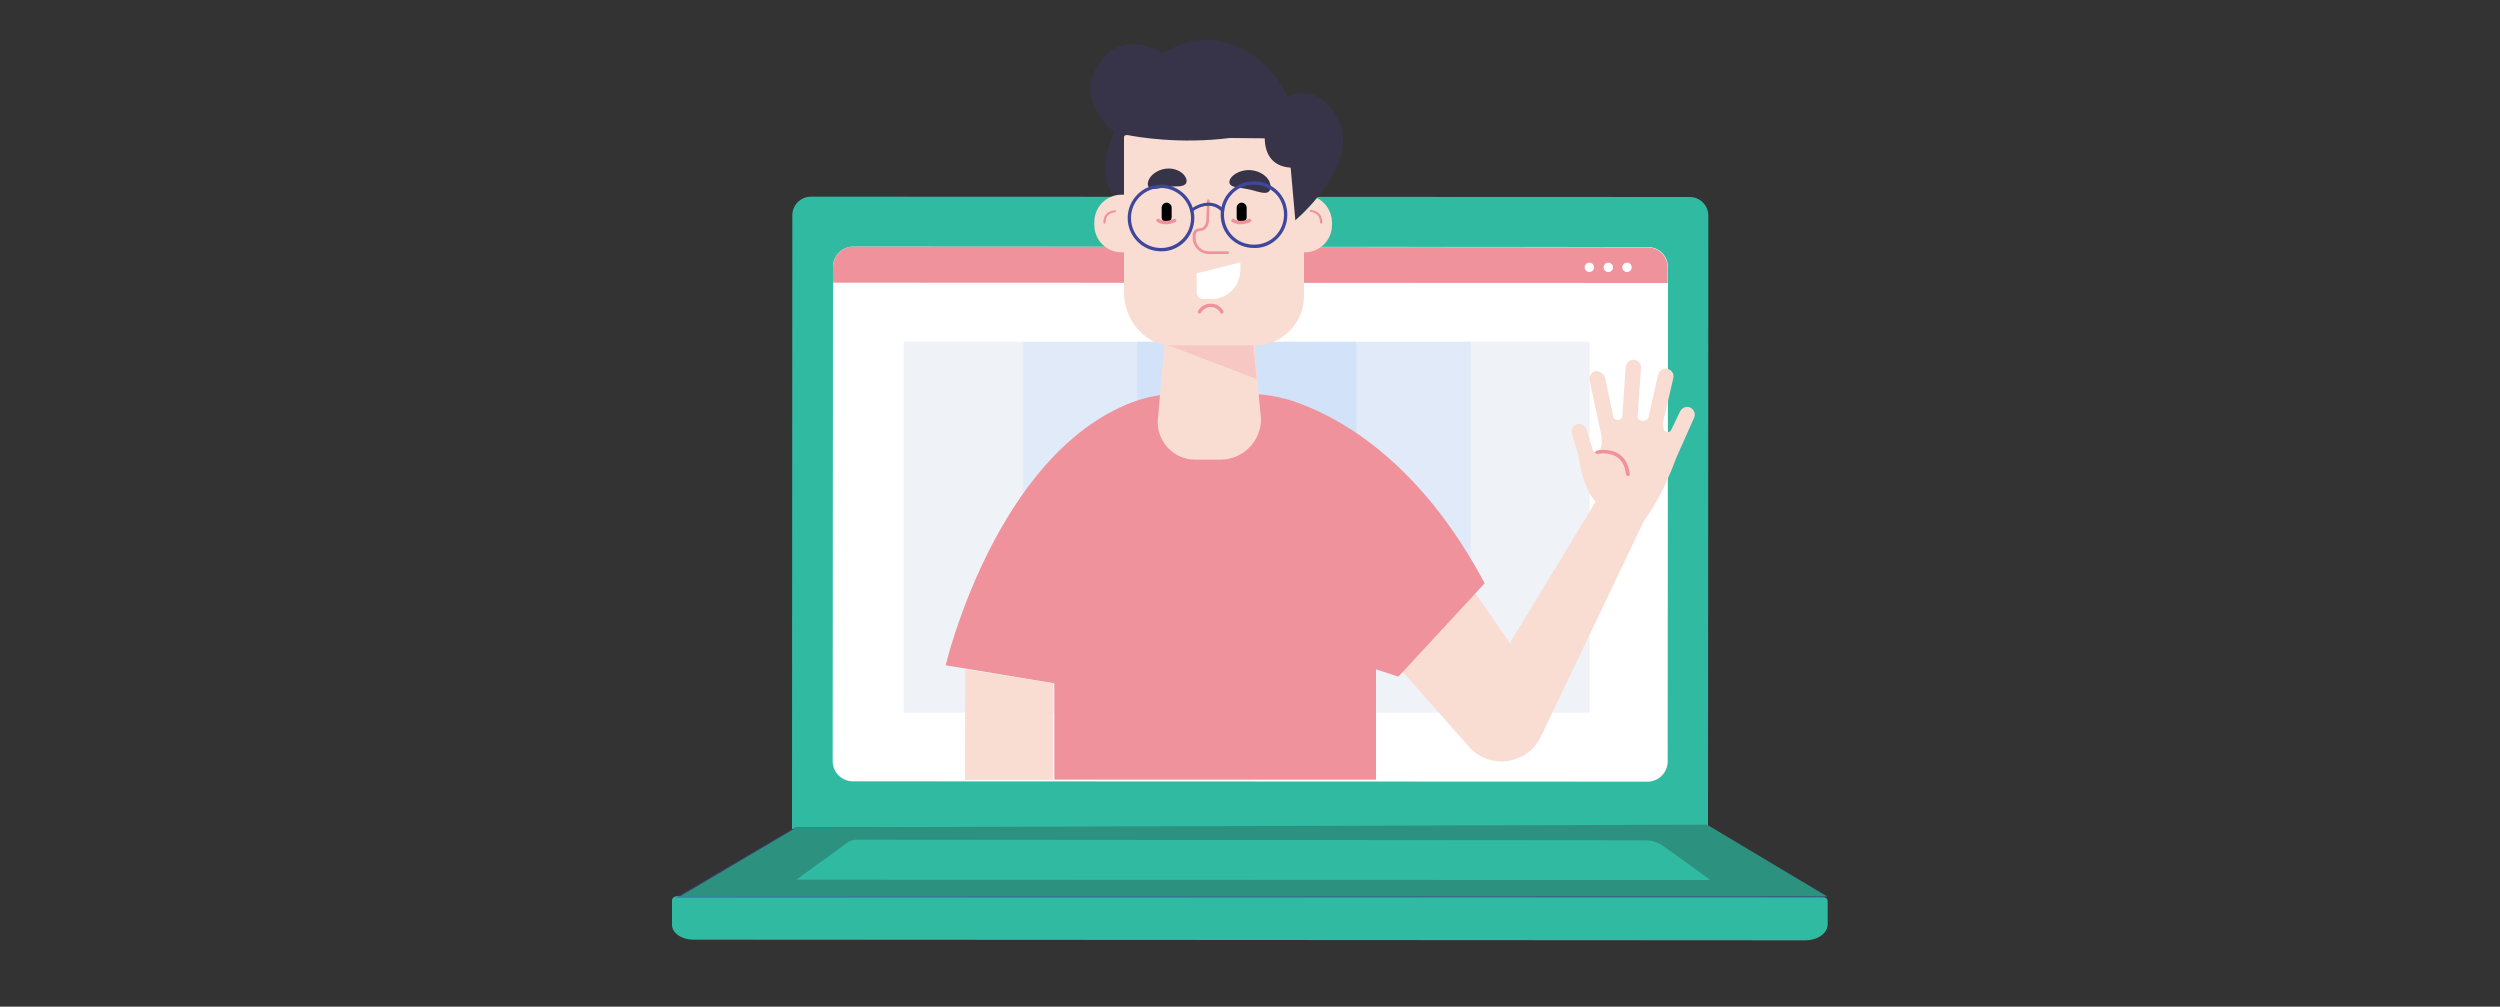
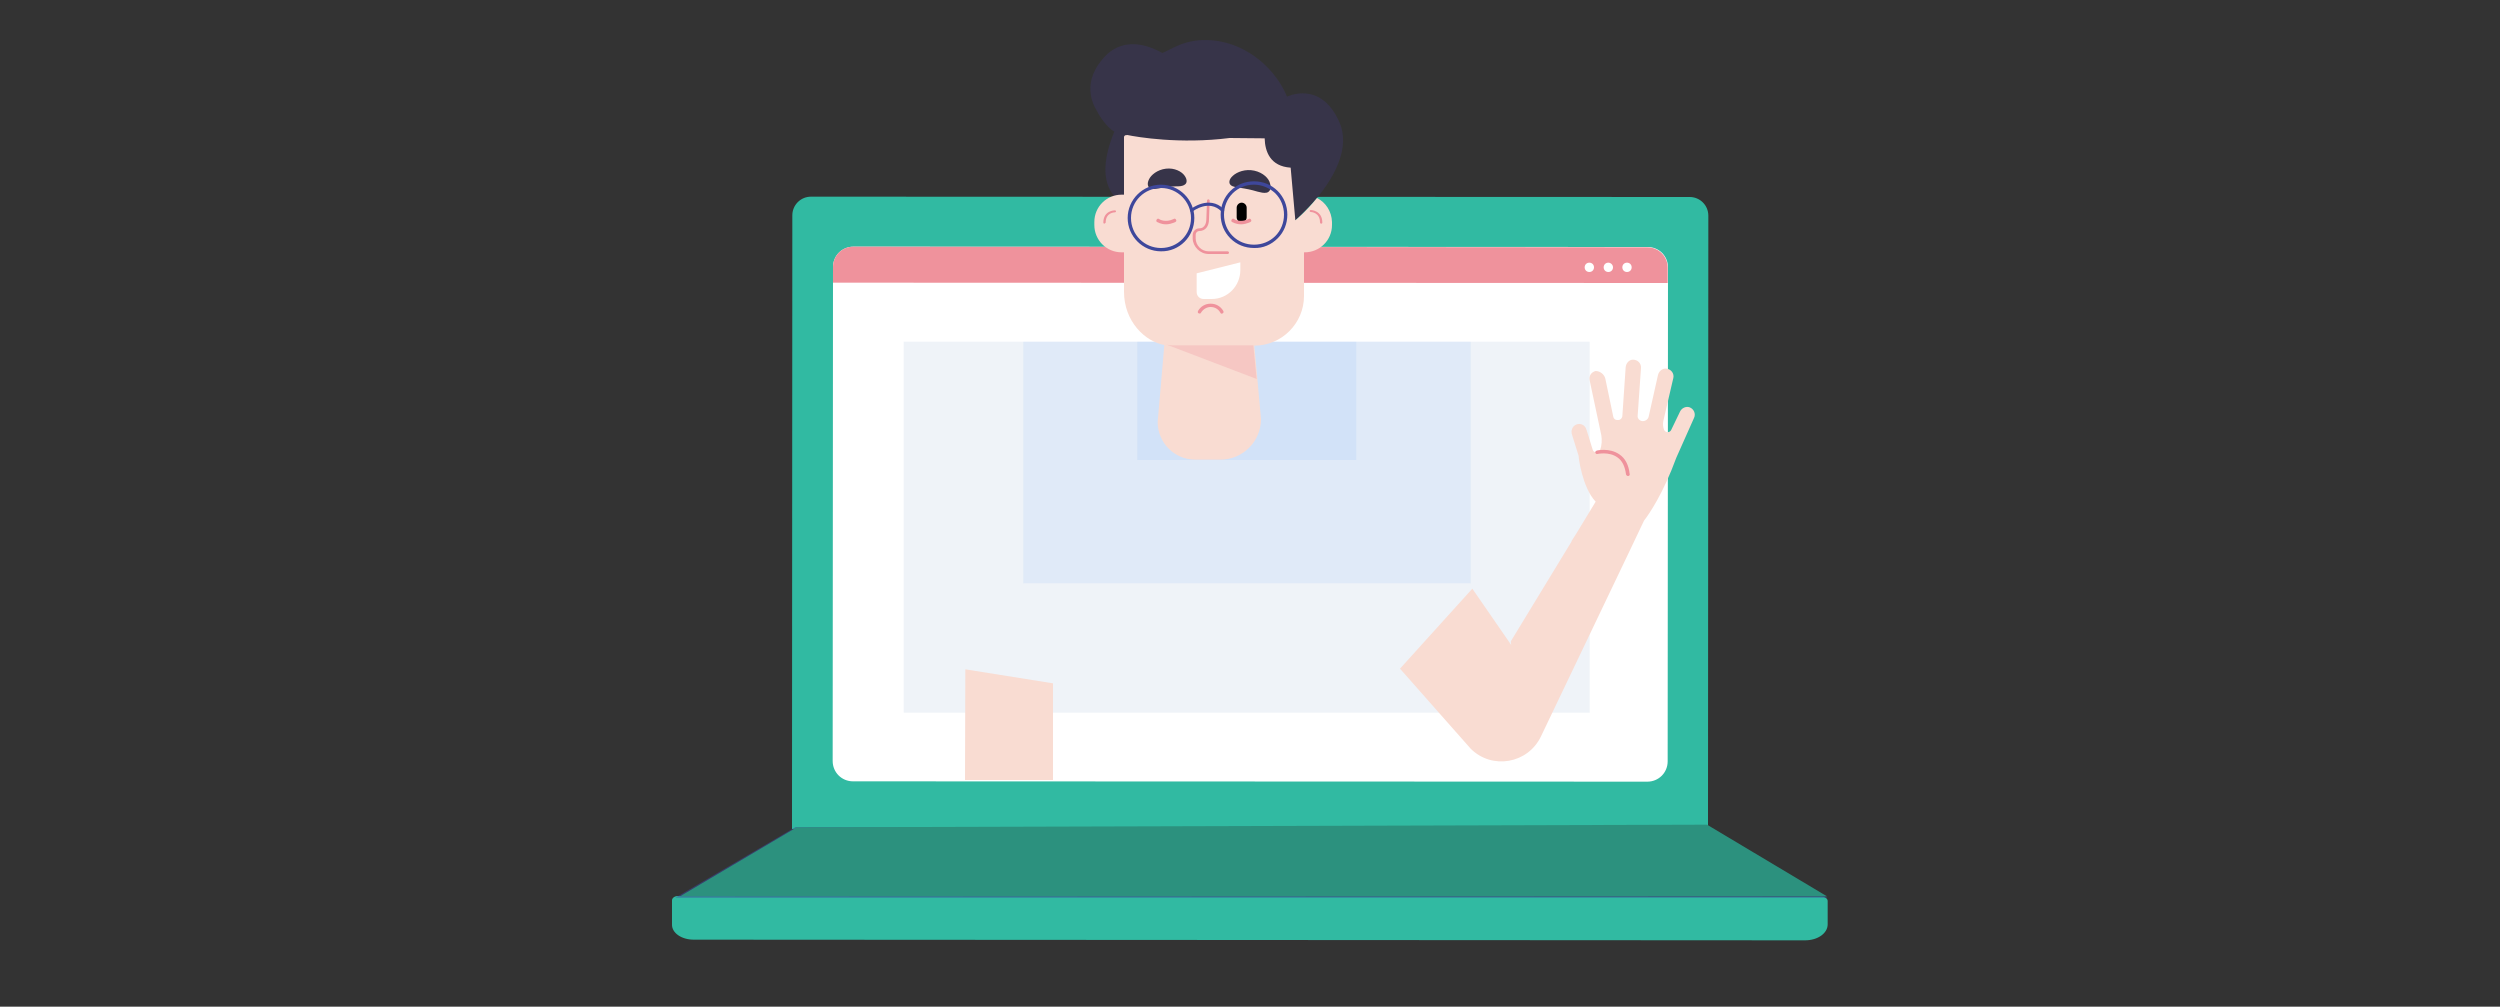
<svg xmlns="http://www.w3.org/2000/svg" version="1.1" x="0px" y="0px" width="750px" height="302px" viewBox="0 0 750 302" style="enable-background:new 0 0 750 302;" xml:space="preserve">
  <rect x="0" y="0" width="750" height="302" fill="#333333" stroke="none" />
  <style type="text/css">
	.st0{fill:#31BAA2;}
	.st1{fill:#FFFFFF;}
	.st2{fill:#EF929C;}
	.st3{opacity:0.81;fill:#ECF1F7;}
	.st4{opacity:0.1;fill:#599AF2;}
	.st5{opacity:0.53;fill:#3E479B;}
	.st6{fill:#2C917E;}
	.st7{fill:#F9DCD2;}
	.st8{fill:#373449;}
	.st9{fill:none;}
	.st10{opacity:0.27;fill:#EF929C;}
	.st11{fill:#3E479B;}
</style>
  <g id="BACKGROUND">
</g>
  <g id="OBJECTS">
    <g>
      <path class="st0" d="M512.4,248.8l-274.8-0.1l0.1-184.1c0-3.1,2.5-5.6,5.6-5.6l263.6,0.1c3.1,0,5.6,2.5,5.6,5.6L512.4,248.8z" />
      <path class="st0" d="M377.2,66.8c0,1.1-1,2-2.1,2c-1.2,0-2.1-0.9-2.1-2c0-1.1,1-2,2.1-2C376.3,64.8,377.2,65.7,377.2,66.8z" />
      <path class="st0" d="M541.5,282.1l-333.4-0.2c-3.6,0-6.6-2-6.5-4.6l0-7.2c0-0.7,0.8-1.3,1.8-1.3l343.1,0.2c1,0,1.8,0.6,1.8,1.3    l0,7C548.3,280,545.3,282.1,541.5,282.1z" />
    </g>
    <g>
      <g>
        <path class="st1" d="M255.9,234.4l238.3,0.1c3.4,0,6.1-2.7,6.1-6.1l0.1-148.2c0-3.4-2.7-6.1-6.1-6.1L256,74     c-3.4,0-6.1,2.7-6.1,6.1l-0.1,148.2C249.8,231.7,252.5,234.4,255.9,234.4z" />
        <g>
          <path class="st2" d="M500.3,84.9l0-4.6c0-3.4-2.7-6.1-6.1-6.1L256,74c-3.4,0-6.1,2.7-6.1,6.1l0,4.7L500.3,84.9z" />
          <path class="st1" d="M478.2,80.2c0,0.8-0.6,1.4-1.4,1.4c-0.8,0-1.4-0.6-1.4-1.4c0-0.8,0.6-1.4,1.4-1.4      C477.6,78.8,478.2,79.4,478.2,80.2z" />
          <path class="st1" d="M483.9,80.2c0,0.8-0.6,1.4-1.4,1.4c-0.8,0-1.4-0.6-1.4-1.4c0-0.8,0.6-1.4,1.4-1.4      C483.2,78.8,483.9,79.4,483.9,80.2z" />
          <path class="st1" d="M489.5,80.2c0,0.8-0.6,1.4-1.4,1.4c-0.8,0-1.4-0.6-1.4-1.4c0-0.8,0.6-1.4,1.4-1.4      C488.9,78.8,489.5,79.4,489.5,80.2z" />
        </g>
      </g>
    </g>
    <rect x="271.1" y="102.5" class="st3" width="205.8" height="111.3" />
    <rect x="307" y="102.5" class="st4" width="134.2" height="72.5" />
    <rect x="341.2" y="102.5" class="st4" width="65.7" height="35.5" />
    <path class="st5" d="M238.7,248.1l-36.1,21.2c0,0,0,0,0,0l345.7,0l-35-21L238.7,248.1z" />
    <path class="st6" d="M239,248.2l-35,20.7c0,0,0,0,0,0l344.1,0l-36-21.5L239,248.2z" />
-     <path class="st0" d="M257,251.9c-1,0-2,0.3-2.8,0.9l-15.3,11.1c0,0,0,0,0,0l274.2,0.1L499,253.8c-1.6-1.1-3.4-1.7-5.4-1.7   L257,251.9z" />
    <g>
      <g>
        <g>
          <g>
            <path class="st7" d="M441.7,176.6l11.6,16.8c0.2,0.2-0.2-0.8,0-1.1l18.2-29.9l-0.1,0l1.6-2.5l5.7-9.4       c-4.1-4.3-5.2-13.7-5.1-13.7l-2-6.4c-0.4-1.2,0.1-2.5,1.2-3c1.3-0.6,2.7,0.1,3.1,1.4c0,0,1.2,3.7,1.9,6.1       c0.3,1,1.7,1.1,2.2,0.1c0.6-1.4,0.6-3.1,0.4-4.4c0-0.1-3.5-16.5-3.5-16.5c-0.3-1.3,0.5-2.5,1.8-2.8h0c1.3,0,2.6,1,2.9,2.3       l2.4,11.5c0.1,0.5,0.6,0.9,1.1,0.9l0.4,0c0.6,0,1.1-0.5,1.2-1.1l1-14.7c0.1-1.2,1-2.3,2.2-2.3c1.4,0,2.5,1.1,2.4,2.5l-1,14.3       c-0.1,0.7,0.4,1.4,1.2,1.6c0.9,0.2,1.9-0.4,2.1-1.3l2.8-12.5c0.3-1.2,1.4-2.1,2.6-1.9c1.4,0.2,2.3,1.5,2,2.8l-3,12.9       c-0.2,0.9-0.1,1.8,0.2,2.6l0,0c0.4,1,1.8,1,2.2,0l2.6-5.4c0.5-1.1,1.8-1.7,2.9-1.3c1.3,0.5,1.9,2,1.3,3.2l-5.3,11.9       c-3.9,10.7-8.2,17-9.7,18.9l-4.8,10.1l-1.1,2.3l0,0l-25,52.3c-3.9,8.2-14.7,10.1-21.1,3.7l-21.2-24L441.7,176.6z" />
            <path class="st2" d="M488.4,142.8C488.4,142.8,488.4,142.8,488.4,142.8c0.4,0,0.6-0.3,0.5-0.6c-0.3-2.7-1.3-4.7-3.1-5.9       c-2.9-2-6.7-1.2-6.8-1.1c-0.3,0.1-0.5,0.4-0.4,0.6c0.1,0.3,0.4,0.5,0.6,0.4c0,0,3.5-0.8,6,1c1.5,1,2.3,2.8,2.6,5.1       C487.9,142.6,488.1,142.8,488.4,142.8z" />
          </g>
        </g>
-         <path class="st2" d="M412.8,200.8l6.7,2.2l25.9-28c-18.9-35.6-42.1-49-55.6-54c-5.3-2-10.8-2.9-16.5-2.9l-18.8,0     c-5.1,0-10.1,0.8-14.9,2.6c-41,15.7-55.9,78.9-55.9,78.9l5.6,0.9l27,4.5l0,28.9l96.5,0L412.8,200.8z" />
        <g>
          <polygon class="st7" points="315.9,205 289.6,200.8 289.5,234 315.9,234     " />
        </g>
      </g>
      <g>
        <path class="st8" d="M401.7,36.4C396.1,24,386.1,29,386.1,29c-2.9-7.3-11.1-15.9-22.4-16.9c-8.2-0.7-12.3,2.8-15,3.8     c-6.4-3.6-12.7-3.8-17.3,1.1c-6.7,7.2-4,13.7-2.2,16.5c0.5,1.1,2.9,4.8,5.1,6c-3.7,8.8-6.6,23.2,13.1,24.5l41.2,2.1     c0,0,3.1-2.7,6.5-6.7C400,53.4,405.4,44.4,401.7,36.4z" />
        <g>
          <g>
            <g>
              <path class="st9" d="M337.6,40.7l0.7-0.1c-0.4-0.1-0.6-0.1-0.6-0.1S337.6,40.6,337.6,40.7z" />
              <path class="st7" d="M395.1,59.4c-3.3,4.1-6.5,6.7-6.5,6.7l-1.4-15.8c-6.1-0.4-7.7-4.8-7.8-8.8l-10.5-0.1        c-15,1.9-27.8-0.3-30.7-0.9l-0.7,0.1c-0.1,0.1-0.2,0.3-0.3,0.4l0,17.4l-0.7,0c-4.5,0-8.2,3.6-8.2,8.2l0,0.9        c0,4.5,3.6,8.2,8.2,8.2l0.7,0l0,11.8c0,9,6.4,15,12.1,16l-2,23.1c0,6.2,5,11.3,11.3,11.3l7.5,0c6.7,0,12.2-5.4,12.2-12.2        l-2-22l0,0c8.2,0,14.9-6.7,14.9-14.9l0-13.1l0.2,0c4.5,0,8.2-3.6,8.2-8.2l0-0.9C399.5,63.4,397.7,60.7,395.1,59.4z" />
            </g>
            <path class="st10" d="M376,103.6l1,10.1l-27-10.3c0.5,0.1,1.1,0.2,1.7,0.2L376,103.6z" />
          </g>
          <g>
            <path class="st2" d="M366.5,94.1c0.1,0,0.2,0,0.3-0.1c0.3-0.1,0.3-0.5,0.2-0.7c-0.8-1.4-2.2-2.2-3.8-2.2c-1.6,0-3,0.8-3.8,2.2       c-0.1,0.3-0.1,0.6,0.2,0.7c0.3,0.1,0.6,0.1,0.7-0.2c0.6-1,1.7-1.7,2.9-1.7c1.2,0,2.3,0.6,2.9,1.7       C366.2,94,366.3,94.1,366.5,94.1z" />
            <g>
              <path class="st2" d="M396.4,67.1c0.2,0,0.3-0.2,0.3-0.3c0-3.7-3.4-3.8-3.5-3.8c-0.2,0-0.3,0.2-0.3,0.3c0,0.2,0.2,0.3,0.3,0.3        c0.1,0,2.8,0.1,2.8,3.1C396,67,396.2,67.1,396.4,67.1z" />
              <path class="st2" d="M331.3,67.1c-0.2,0-0.3-0.2-0.3-0.3c0-3.7,3.4-3.7,3.5-3.7c0.2,0,0.3,0.2,0.3,0.3c0,0.2-0.2,0.3-0.3,0.3        c-0.1,0-2.8,0-2.8,3.1C331.6,66.9,331.4,67.1,331.3,67.1z" />
            </g>
-             <path d="M350,66.7L350,66.7c-0.8,0-1.5-0.7-1.5-1.5l0-2.9c0-0.8,0.7-1.5,1.5-1.5l0,0c0.8,0,1.5,0.7,1.5,1.5l0,2.9       C351.4,66,350.8,66.7,350,66.7z" />
            <path d="M372.5,66.7L372.5,66.7c-0.8,0-1.5-0.7-1.5-1.5l0-2.9c0-0.8,0.7-1.5,1.5-1.5l0,0c0.8,0,1.5,0.7,1.5,1.5l0,2.9       C374,66,373.3,66.7,372.5,66.7z" />
            <g>
              <path class="st8" d="M355.4,55.4c-0.7,0.5-1.6,0.5-2.5,0.5c-0.9,0-1.8,0.1-2.6,0.2c-0.8,0.1-1.7,0.2-2.6,0.4        c-0.9,0.1-1.8,0.4-2.6,0c-0.7-0.3-1.1-1.3-0.4-2.7c0.6-1.3,2.5-2.9,5.1-3.2c2.6-0.3,4.7,0.9,5.5,2        C356.3,53.9,356.1,55,355.4,55.4z" />
            </g>
            <g>
              <path class="st8" d="M380,57.8c-0.9,0.2-1.8-0.1-2.7-0.3c-0.9-0.3-1.9-0.5-2.7-0.7c-0.8-0.2-1.8-0.3-2.8-0.5        c-1-0.2-2-0.2-2.6-0.8c-0.6-0.5-0.6-1.7,0.7-2.8c1.2-1.1,3.7-2.1,6.4-1.5c2.7,0.6,4.4,2.4,4.7,3.8        C381.5,56.6,380.9,57.6,380,57.8z" />
            </g>
            <path class="st2" d="M349.8,67.3c0.8,0,1.7-0.2,2.8-0.7c0.3-0.1,0.4-0.5,0.2-0.7c-0.1-0.3-0.5-0.4-0.7-0.2       c-2.5,1.2-4.3,0.1-4.4,0c-0.2-0.2-0.6-0.1-0.7,0.2c-0.2,0.2-0.1,0.6,0.1,0.7C347.2,66.6,348.2,67.3,349.8,67.3z" />
            <path class="st2" d="M372.3,67.3c0.8,0,1.7-0.2,2.8-0.7c0.3-0.1,0.4-0.5,0.2-0.7c-0.1-0.3-0.5-0.4-0.7-0.2       c-2.5,1.2-4.3,0.1-4.4,0c-0.2-0.2-0.6-0.1-0.7,0.2c-0.2,0.2-0.1,0.6,0.1,0.7C369.7,66.6,370.7,67.3,372.3,67.3z" />
            <path class="st2" d="M362.6,76.2l5.7,0c0.2,0,0.4-0.2,0.4-0.4c0-0.2-0.2-0.4-0.4-0.4l-5.7,0c-2.2,0-3.9-1.8-3.9-3.9l0-1.1       c0-0.6,0.5-1.1,1.1-1.1c1.8,0,2.9-1.4,2.9-3.5l0.2-5.6c0-0.2-0.2-0.4-0.4-0.4c-0.2,0-0.4,0.2-0.4,0.4l-0.2,5.6       c0,0.6-0.2,2.7-2.1,2.7c-1.1,0-2,0.9-2,2l0,1.1C357.9,74,360,76.2,362.6,76.2z" />
            <path class="st1" d="M363.5,89.7l-2.4,0c-1.2,0-2.1-0.9-2.1-2.1l0-5.6l13.1-3.3l0,2.3C372.1,85.8,368.3,89.7,363.5,89.7z" />
          </g>
          <g>
            <path class="st11" d="M348.3,75.4c-5.5,0-10-4.5-10-10c0-5.5,4.5-10,10-10c5.5,0,10,4.5,10,10C358.3,71,353.8,75.5,348.3,75.4z        M348.3,56.4c-5,0-9,4-9,9c0,5,4,9,9,9c5,0,9-4,9-9C357.3,60.5,353.3,56.4,348.3,56.4z" />
            <path class="st11" d="M376.2,74.4c-2.7,0-5.2-1-7.1-2.9c-1.9-1.9-2.9-4.4-2.9-7.1c0-2.7,1-5.2,2.9-7.1c1.9-1.9,4.4-2.9,7.1-2.9       c2.7,0,5.2,1,7.1,2.9l0,0c1.9,1.9,2.9,4.4,2.9,7.1c0,2.7-1,5.2-2.9,7.1C381.4,73.4,378.9,74.5,376.2,74.4z M376.2,55.4       c-2.4,0-4.7,0.9-6.4,2.6c-1.7,1.7-2.6,4-2.6,6.4c0,2.4,0.9,4.7,2.6,6.4c1.7,1.7,4,2.6,6.4,2.6c2.4,0,4.7-0.9,6.4-2.6       c1.7-1.7,2.6-4,2.6-6.4c0-2.4-0.9-4.7-2.6-6.4l0,0C380.9,56.4,378.6,55.4,376.2,55.4z" />
            <path class="st11" d="M357.5,63.6c-0.1,0-0.3-0.1-0.4-0.2c-0.2-0.2-0.1-0.5,0.1-0.7c0.1,0,5.5-4.3,9.9,0c0.2,0.2,0.2,0.5,0,0.7       c-0.2,0.2-0.5,0.2-0.7,0c-3.7-3.7-8.4-0.1-8.6,0C357.7,63.6,357.6,63.6,357.5,63.6z" />
          </g>
        </g>
      </g>
    </g>
  </g>
  <g id="DESIGNED_BY_FREEPIK">
</g>
</svg>